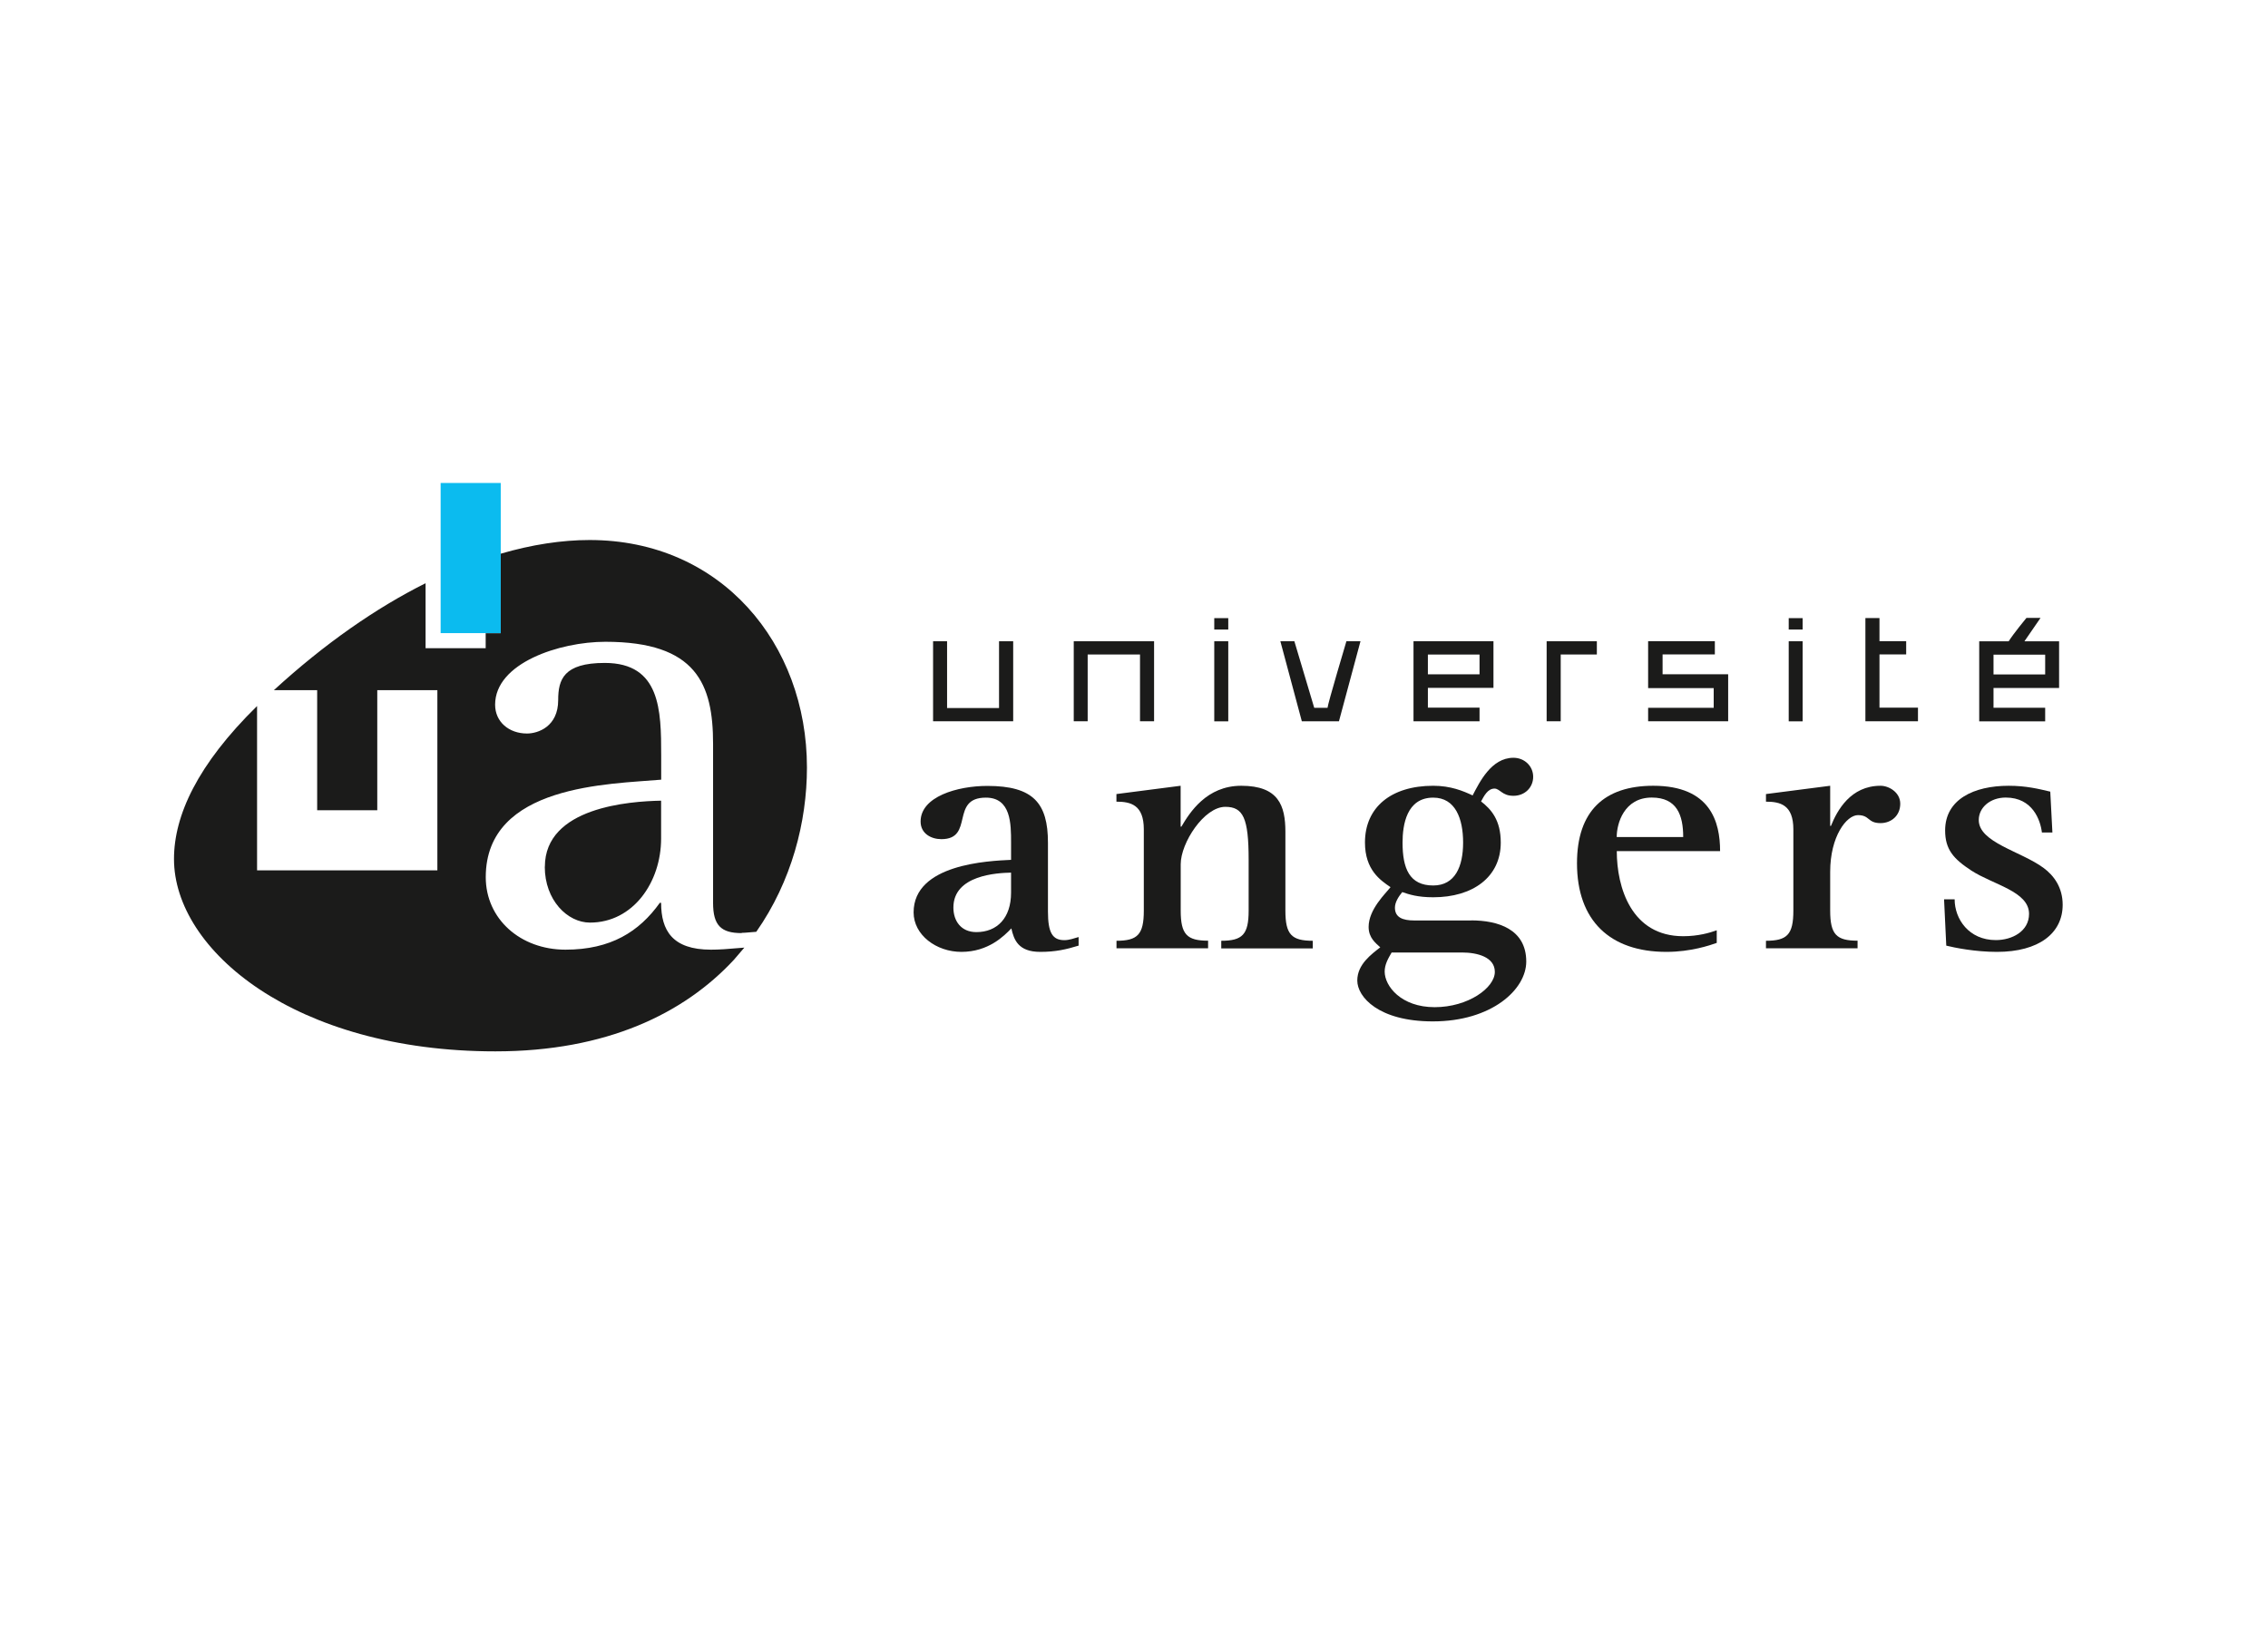
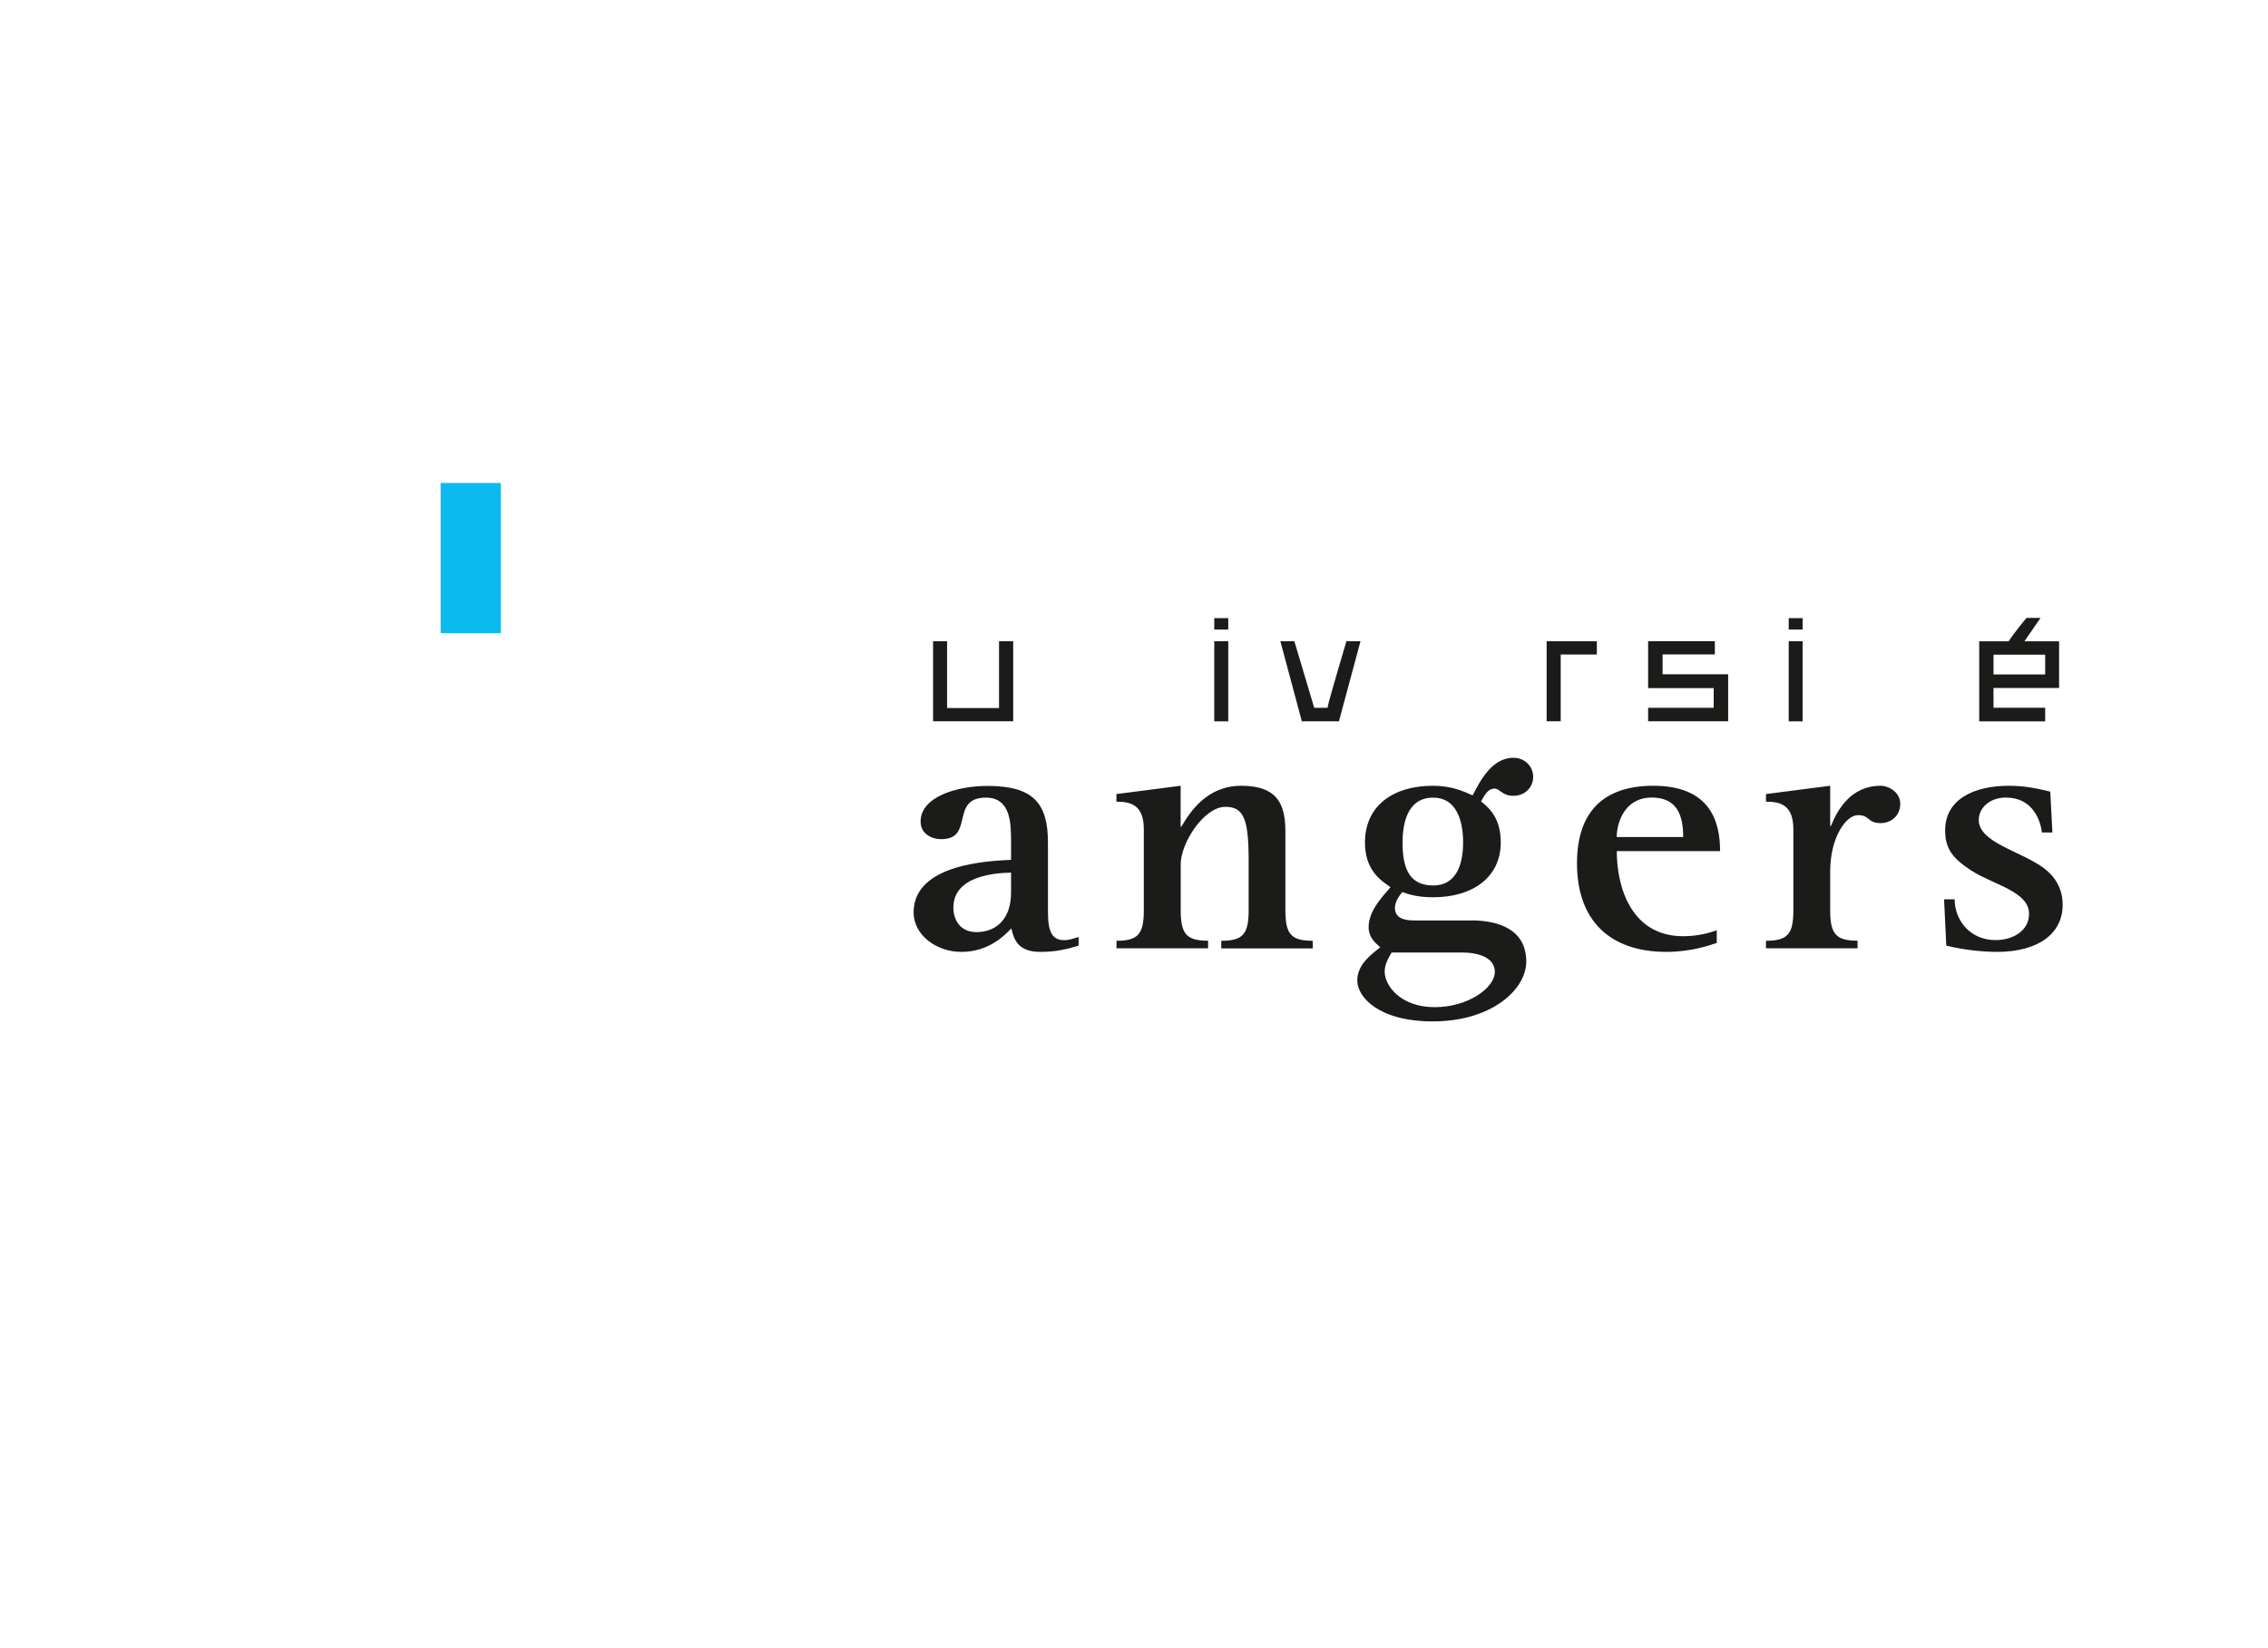
<svg xmlns="http://www.w3.org/2000/svg" id="Mode_Isolation" viewBox="0 0 298.12 216.72">
  <defs>
    <style>.cls-1{fill:#fff;}.cls-2{fill:#0bbbef;}.cls-3{fill:#1b1b1a;}</style>
  </defs>
  <rect class="cls-1" width="298.12" height="216.72" />
  <path class="cls-3" d="m141.77,124.33c-1.63.5-3.02.82-5.04.82-2.88,0-3.46-1.59-3.79-3.09-.96,1-3.02,3.09-6.57,3.09-3.31,0-6.28-2.23-6.28-5.19,0-6.36,9.84-6.77,12.81-6.91v-2.27c0-2.46,0-5.91-3.31-5.91-4.75,0-1.49,5.46-5.85,5.46-1.34,0-2.73-.73-2.73-2.32,0-3.28,4.85-4.68,8.78-4.68,6.04,0,7.96,2.27,7.96,7.46v9.05c0,2.77.58,3.77,2.16,3.77.62,0,1.25-.23,1.87-.41v1.14Zm-8.87-9.6c-1.83.04-7.58.32-7.58,4.59,0,1.77,1.01,3.23,3.02,3.23,2.73,0,4.56-1.86,4.56-5.18v-2.64Z" />
  <path class="cls-3" d="m146.75,123.69c2.78,0,3.6-.82,3.6-3.96v-10.69c0-3.23-1.73-3.64-3.6-3.64v-1l8.44-1.09v5.37h.1c1.1-1.86,3.31-5.37,7.87-5.37,4.89,0,5.8,2.59,5.8,6.05v10.37c0,3.14.81,3.96,3.6,3.96v1h-12.03v-1c2.78,0,3.6-.82,3.6-3.96v-6.69c0-5.5-.72-6.96-3.07-6.96-2.78,0-5.86,4.73-5.86,7.55v6.09c0,3.14.82,3.96,3.6,3.96v1h-12.04v-1Z" />
  <path class="cls-3" d="m193.38,121.01c3.5,0,7.24,1.14,7.24,5.41,0,3.69-4.56,7.87-12.28,7.87-7.15,0-9.93-3.23-9.93-5.37s1.87-3.46,3.02-4.37c-.58-.54-1.53-1.23-1.53-2.68,0-2.32,2.25-4.41,2.88-5.23-1.34-.91-3.36-2.27-3.36-5.87,0-4.64,3.45-7.46,8.97-7.46,2.3,0,3.93.68,5.18,1.27.91-1.73,2.45-4.95,5.37-4.95,1.44,0,2.59,1.09,2.59,2.5s-1.1,2.5-2.59,2.5c-.77,0-1.2-.23-1.58-.5-.33-.23-.58-.45-.91-.45-.91,0-1.39,1-1.77,1.69,1.34,1.04,2.59,2.45,2.59,5.41,0,4.55-3.69,7.19-8.87,7.19-2.06,0-3.17-.37-4.08-.68-.48.59-.96,1.32-.96,2.05,0,1.28,1.01,1.68,2.54,1.68h7.48Zm-10.46,4.23c-.48.82-.91,1.59-.91,2.5,0,1.91,2.16,4.68,6.57,4.68s7.91-2.55,7.91-4.64c0-1.95-2.3-2.55-4.32-2.55h-9.26Zm5.47-8.82c2.88,0,3.93-2.5,3.93-5.64s-1.01-5.91-3.93-5.91c-3.5,0-4.03,3.59-4.03,5.91,0,3.41.91,5.64,4.03,5.64" />
  <path class="cls-3" d="m225.66,123.97c-.91.32-3.41,1.18-6.62,1.18-7.39,0-11.75-4.09-11.75-11.65,0-6.87,3.6-10.19,10.03-10.19,7.53,0,8.78,4.77,8.78,8.59h-13.58c0,4.78,1.92,11.19,8.73,11.19,1.97,0,3.5-.45,4.41-.78v1.64Zm-4.41-13.92c0-2.87-.82-5.19-4.13-5.19-3.64,0-4.61,3.41-4.61,5.19h8.73Z" />
  <path class="cls-3" d="m232.13,123.69c2.78,0,3.6-.82,3.6-3.96v-10.69c0-3.23-1.73-3.64-3.6-3.64v-1l8.44-1.09v5.28h.1c.82-2.05,2.59-5.28,6.52-5.28,1.1,0,2.59.86,2.59,2.36,0,1.59-1.2,2.55-2.59,2.55-1.73,0-1.39-1.05-2.97-1.05-1.49,0-3.65,2.77-3.65,7.46v5.09c0,3.14.82,3.96,3.6,3.96v1h-12.04v-1Z" />
  <path class="cls-3" d="m268.4,109.45c-.19-1.59-1.2-4.59-4.75-4.59-2.06,0-3.55,1.32-3.55,2.95,0,2.96,5.52,4.1,8.49,6.28,1.44,1.05,2.54,2.64,2.54,4.87,0,3.73-3.12,6.19-8.64,6.19-2.88,0-5.56-.55-6.66-.82l-.29-6.09h1.39c0,2.59,1.87,5.36,5.42,5.36,2.11,0,4.36-1.14,4.36-3.45,0-2.96-4.7-3.82-7.58-5.69-2.35-1.54-3.45-2.77-3.45-5.28,0-4.09,3.79-5.87,8.35-5.87,2.3,0,3.93.41,5.47.77l.28,5.37h-1.39Z" />
  <polygon class="cls-3" points="133.18 94.83 122.65 94.83 122.65 84.31 124.49 84.31 124.49 93.09 131.32 93.09 131.32 84.31 133.18 84.31 133.18 94.83" />
-   <polygon class="cls-3" points="151.7 84.31 151.7 94.83 149.85 94.83 149.85 86.05 142.97 86.05 142.97 94.83 141.14 94.83 141.14 84.31 151.7 84.31" />
  <path class="cls-3" d="m161.45,82.77h-1.84v-1.5h1.84v1.5Zm0,12.07h-1.84v-10.53h1.84v10.53Z" />
  <path class="cls-3" d="m175.99,94.83h-4.87l-2.82-10.52h1.84l2.61,8.75h1.75c0-.43,2.48-8.75,2.48-8.75h1.85l-2.83,10.52Z" />
-   <path class="cls-3" d="m185.8,94.83v-10.52h10.51v6.13h-8.62v2.6h6.79v1.79h-8.67Zm1.89-6.17h6.79v-2.6h-6.79v2.6Z" />
  <polygon class="cls-3" points="209.9 86.05 205.15 86.05 205.15 94.83 203.3 94.83 203.3 84.31 209.9 84.31 209.9 86.05" />
  <polygon class="cls-3" points="216.64 94.83 216.64 93.06 225.26 93.06 225.26 90.47 220.94 90.47 216.64 90.47 216.64 84.3 225.41 84.3 225.41 86.04 218.54 86.04 218.54 88.65 227.16 88.65 227.16 94.83 216.64 94.83" />
  <path class="cls-3" d="m236.95,82.77h-1.83v-1.5h1.83v1.5Zm0,12.07h-1.83v-10.53h1.83v10.53Z" />
-   <polygon class="cls-3" points="250.56 86.04 247.05 86.04 247.05 93.04 252.11 93.04 252.11 94.83 245.2 94.83 245.2 88.06 245.2 81.26 247.05 81.26 247.05 84.3 250.56 84.3 250.56 86.04" />
  <path class="cls-3" d="m270.66,90.45v-6.13h-4.56l2.12-3.08h-1.85s-1.75,2.12-2.34,3.08h-3.87v10.52h8.67v-1.79h-6.79v-2.6h8.62Zm-8.62-4.38h6.79v2.6h-6.79v-2.6Z" />
  <path class="cls-1" d="m97.47,122.65c-2.71,0-3.75-1.01-3.75-3.97v-20.92c0-7.84-2.18-13.41-14.15-13.41-6.03,0-14.5,2.78-14.5,8.27,0,2.28,1.84,3.79,4.19,3.79,1.49,0,4.1-.93,4.1-4.39,0-2.7.7-4.89,6.12-4.89,7.33,0,7.42,6.24,7.42,12.15v3.2c-6.64.59-23.06.59-23.06,12.82,0,5.49,4.45,9.53,10.48,9.53s9.69-2.36,12.4-6.16h.17c0,3.63,1.48,6.16,6.55,6.16,1.09,0,2.07-.06,4.39-.27l.46-.54c.39-.5.75-1.01,1.11-1.53-1.44.12-1.69.14-1.94.14Z" />
  <polygon class="cls-1" points="49.59 106.53 41.69 106.53 41.69 90.74 36 90.74 33.79 92.83 33.79 114.42 57.48 114.42 57.48 90.74 49.59 90.74 49.59 106.53" />
-   <path class="cls-3" d="m71.62,113.96c0-7.85,11.18-8.61,15.28-8.69v4.98c0,5.73-3.67,11.05-9.35,11.05-2.97,0-5.94-2.95-5.94-7.34Zm25.85,8.69c.25,0,.51-.02,1.94-.14,4.64-6.62,6.66-14.44,6.66-21.6,0-16.28-11.27-29.91-28.56-29.91-3.69,0-7.63.61-11.7,1.8v10.45h-1.97v1.97h-7.9v-8.54c-6.5,3.25-13.24,7.92-19.94,14.06h5.69v15.79h7.9v-15.79h7.9v23.69h-23.7v-21.6c-7.85,7.7-10.92,14.41-10.92,20.11,0,11.97,15.89,25.29,42.24,25.29,14.62,0,24.79-4.97,31.34-12.02l1.39-1.62c-2.32.2-3.3.27-4.39.27-5.07,0-6.55-2.53-6.55-6.16h-.17c-2.71,3.8-6.46,6.16-12.4,6.16s-10.48-4.05-10.48-9.53c0-12.23,16.42-12.23,23.06-12.82v-3.2c0-5.91-.09-12.15-7.42-12.15-5.42,0-6.12,2.2-6.12,4.89,0,3.46-2.62,4.39-4.1,4.39-2.36,0-4.19-1.52-4.19-3.79,0-5.48,8.47-8.27,14.5-8.27,11.97,0,14.15,5.57,14.15,13.41v20.92c0,2.96,1.05,3.97,3.75,3.97Z" />
  <rect class="cls-2" x="57.92" y="63.5" width="7.9" height="19.74" />
</svg>